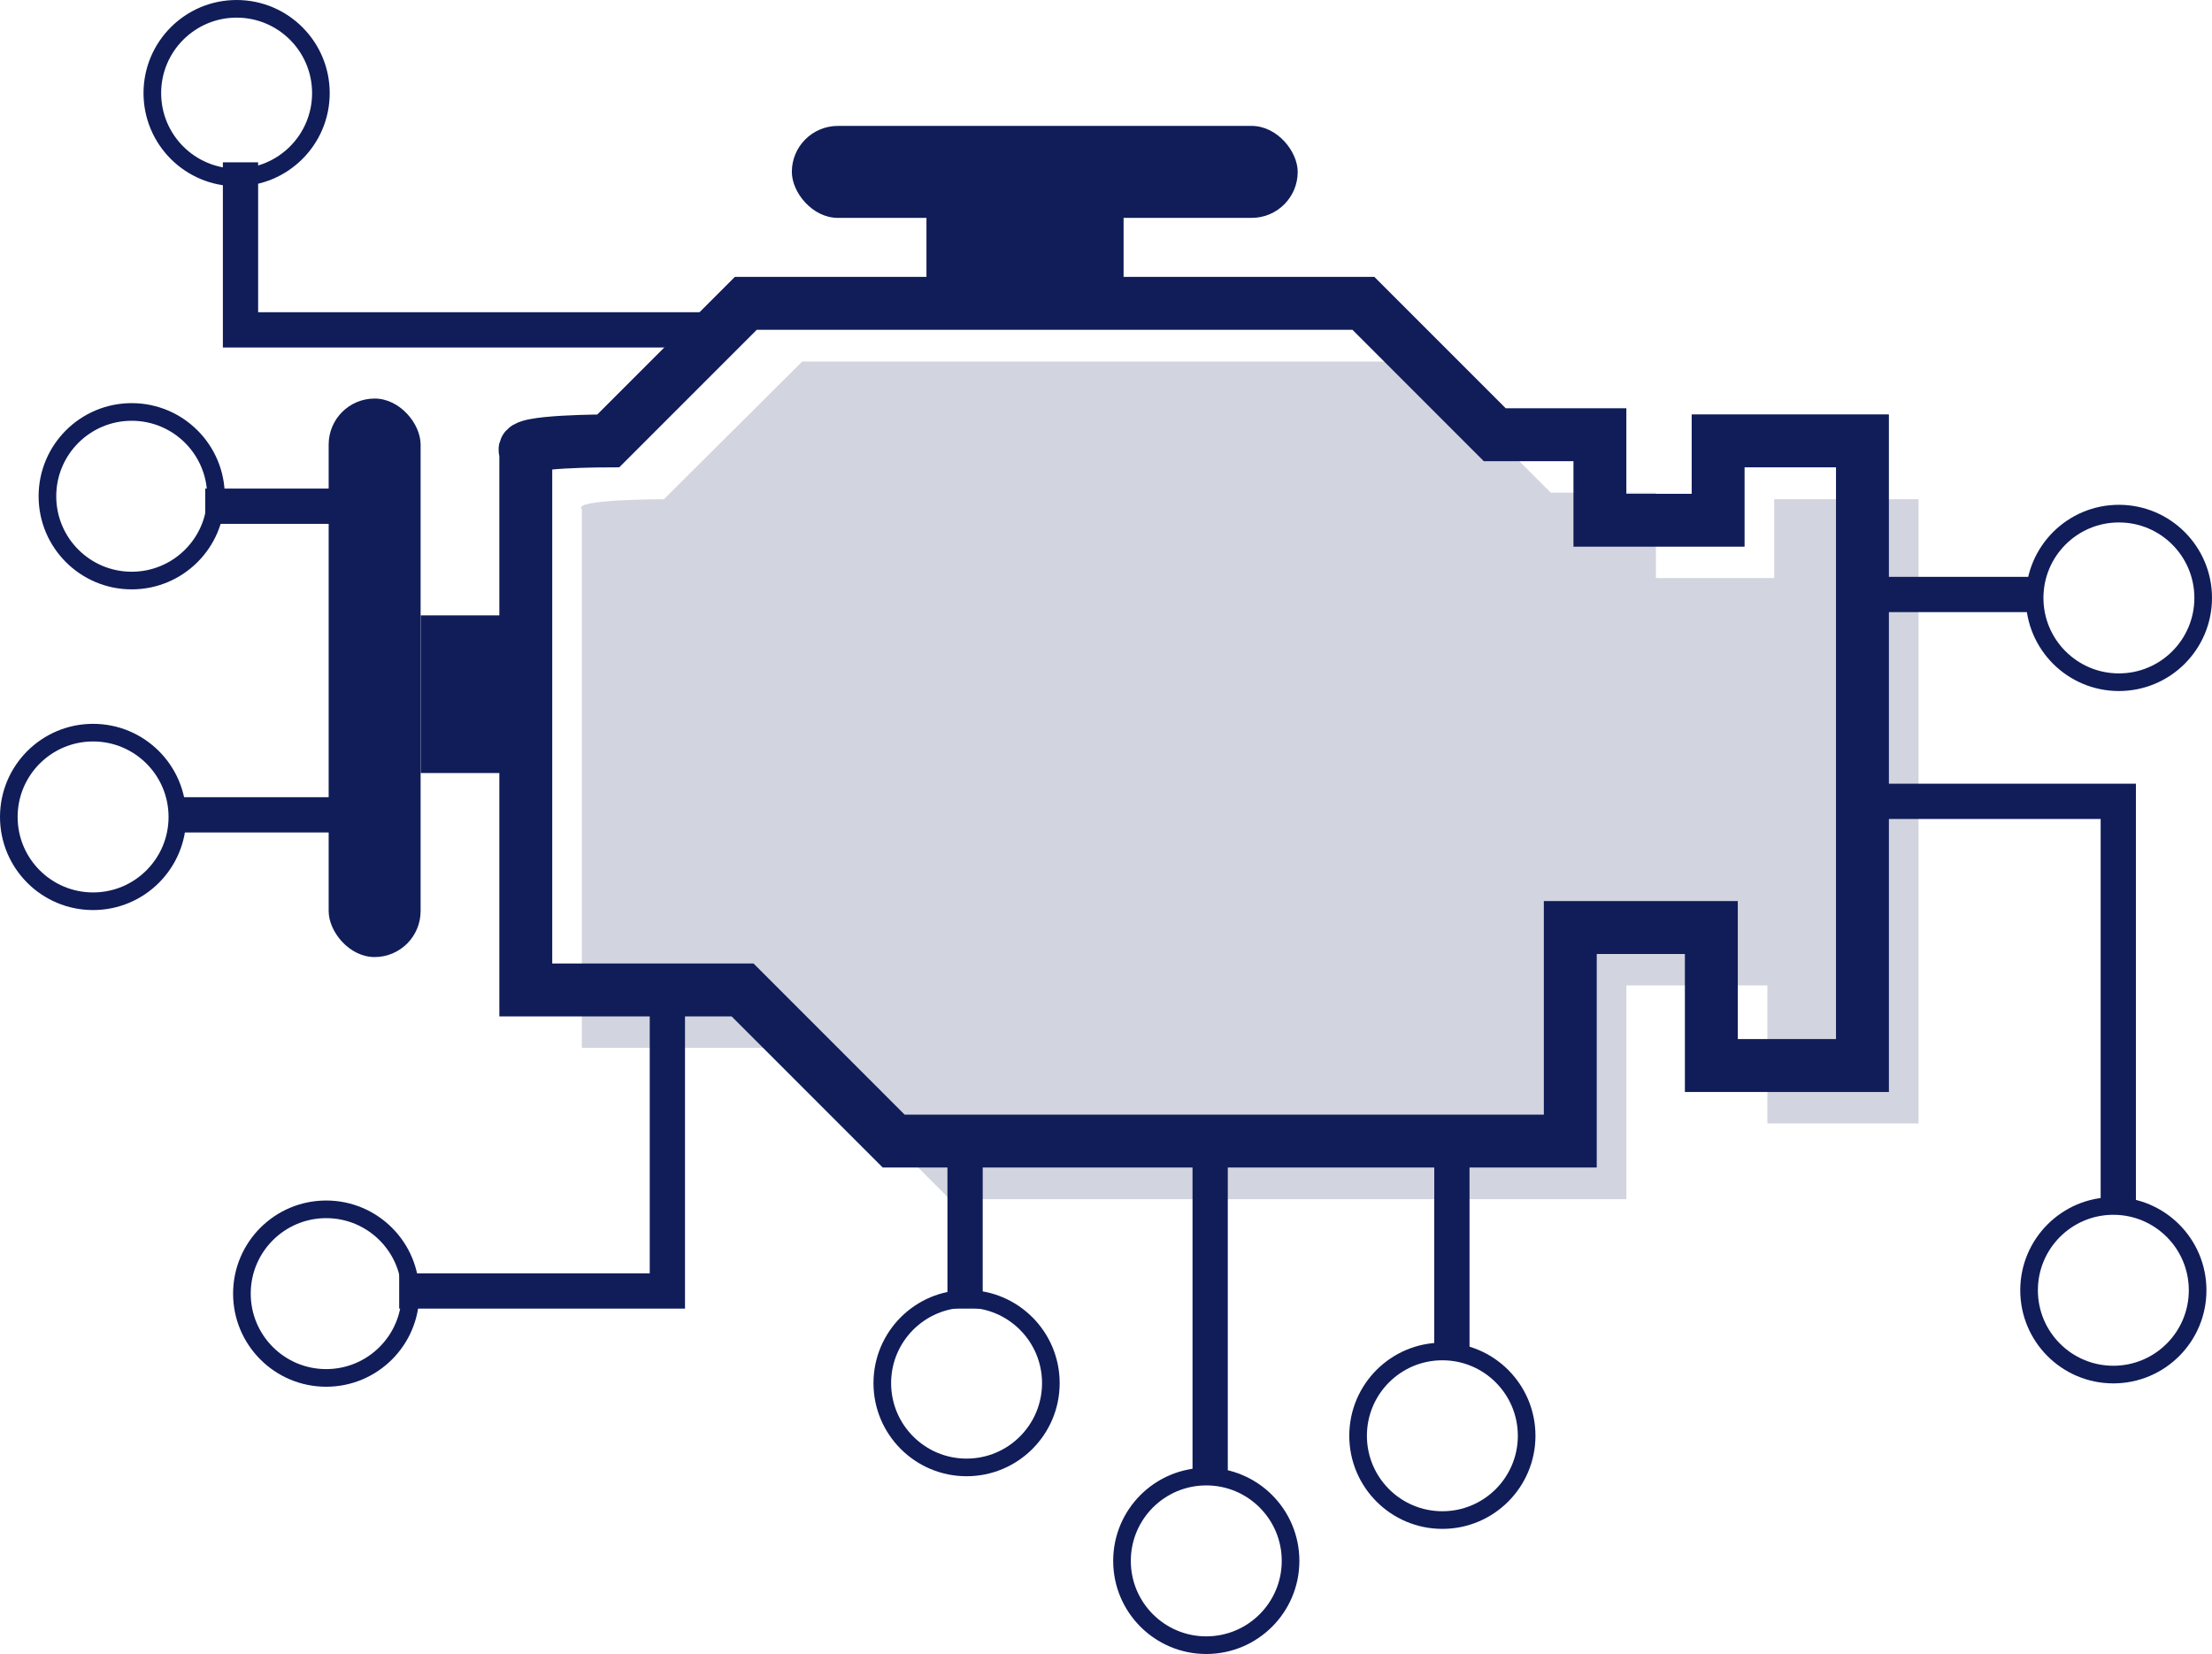
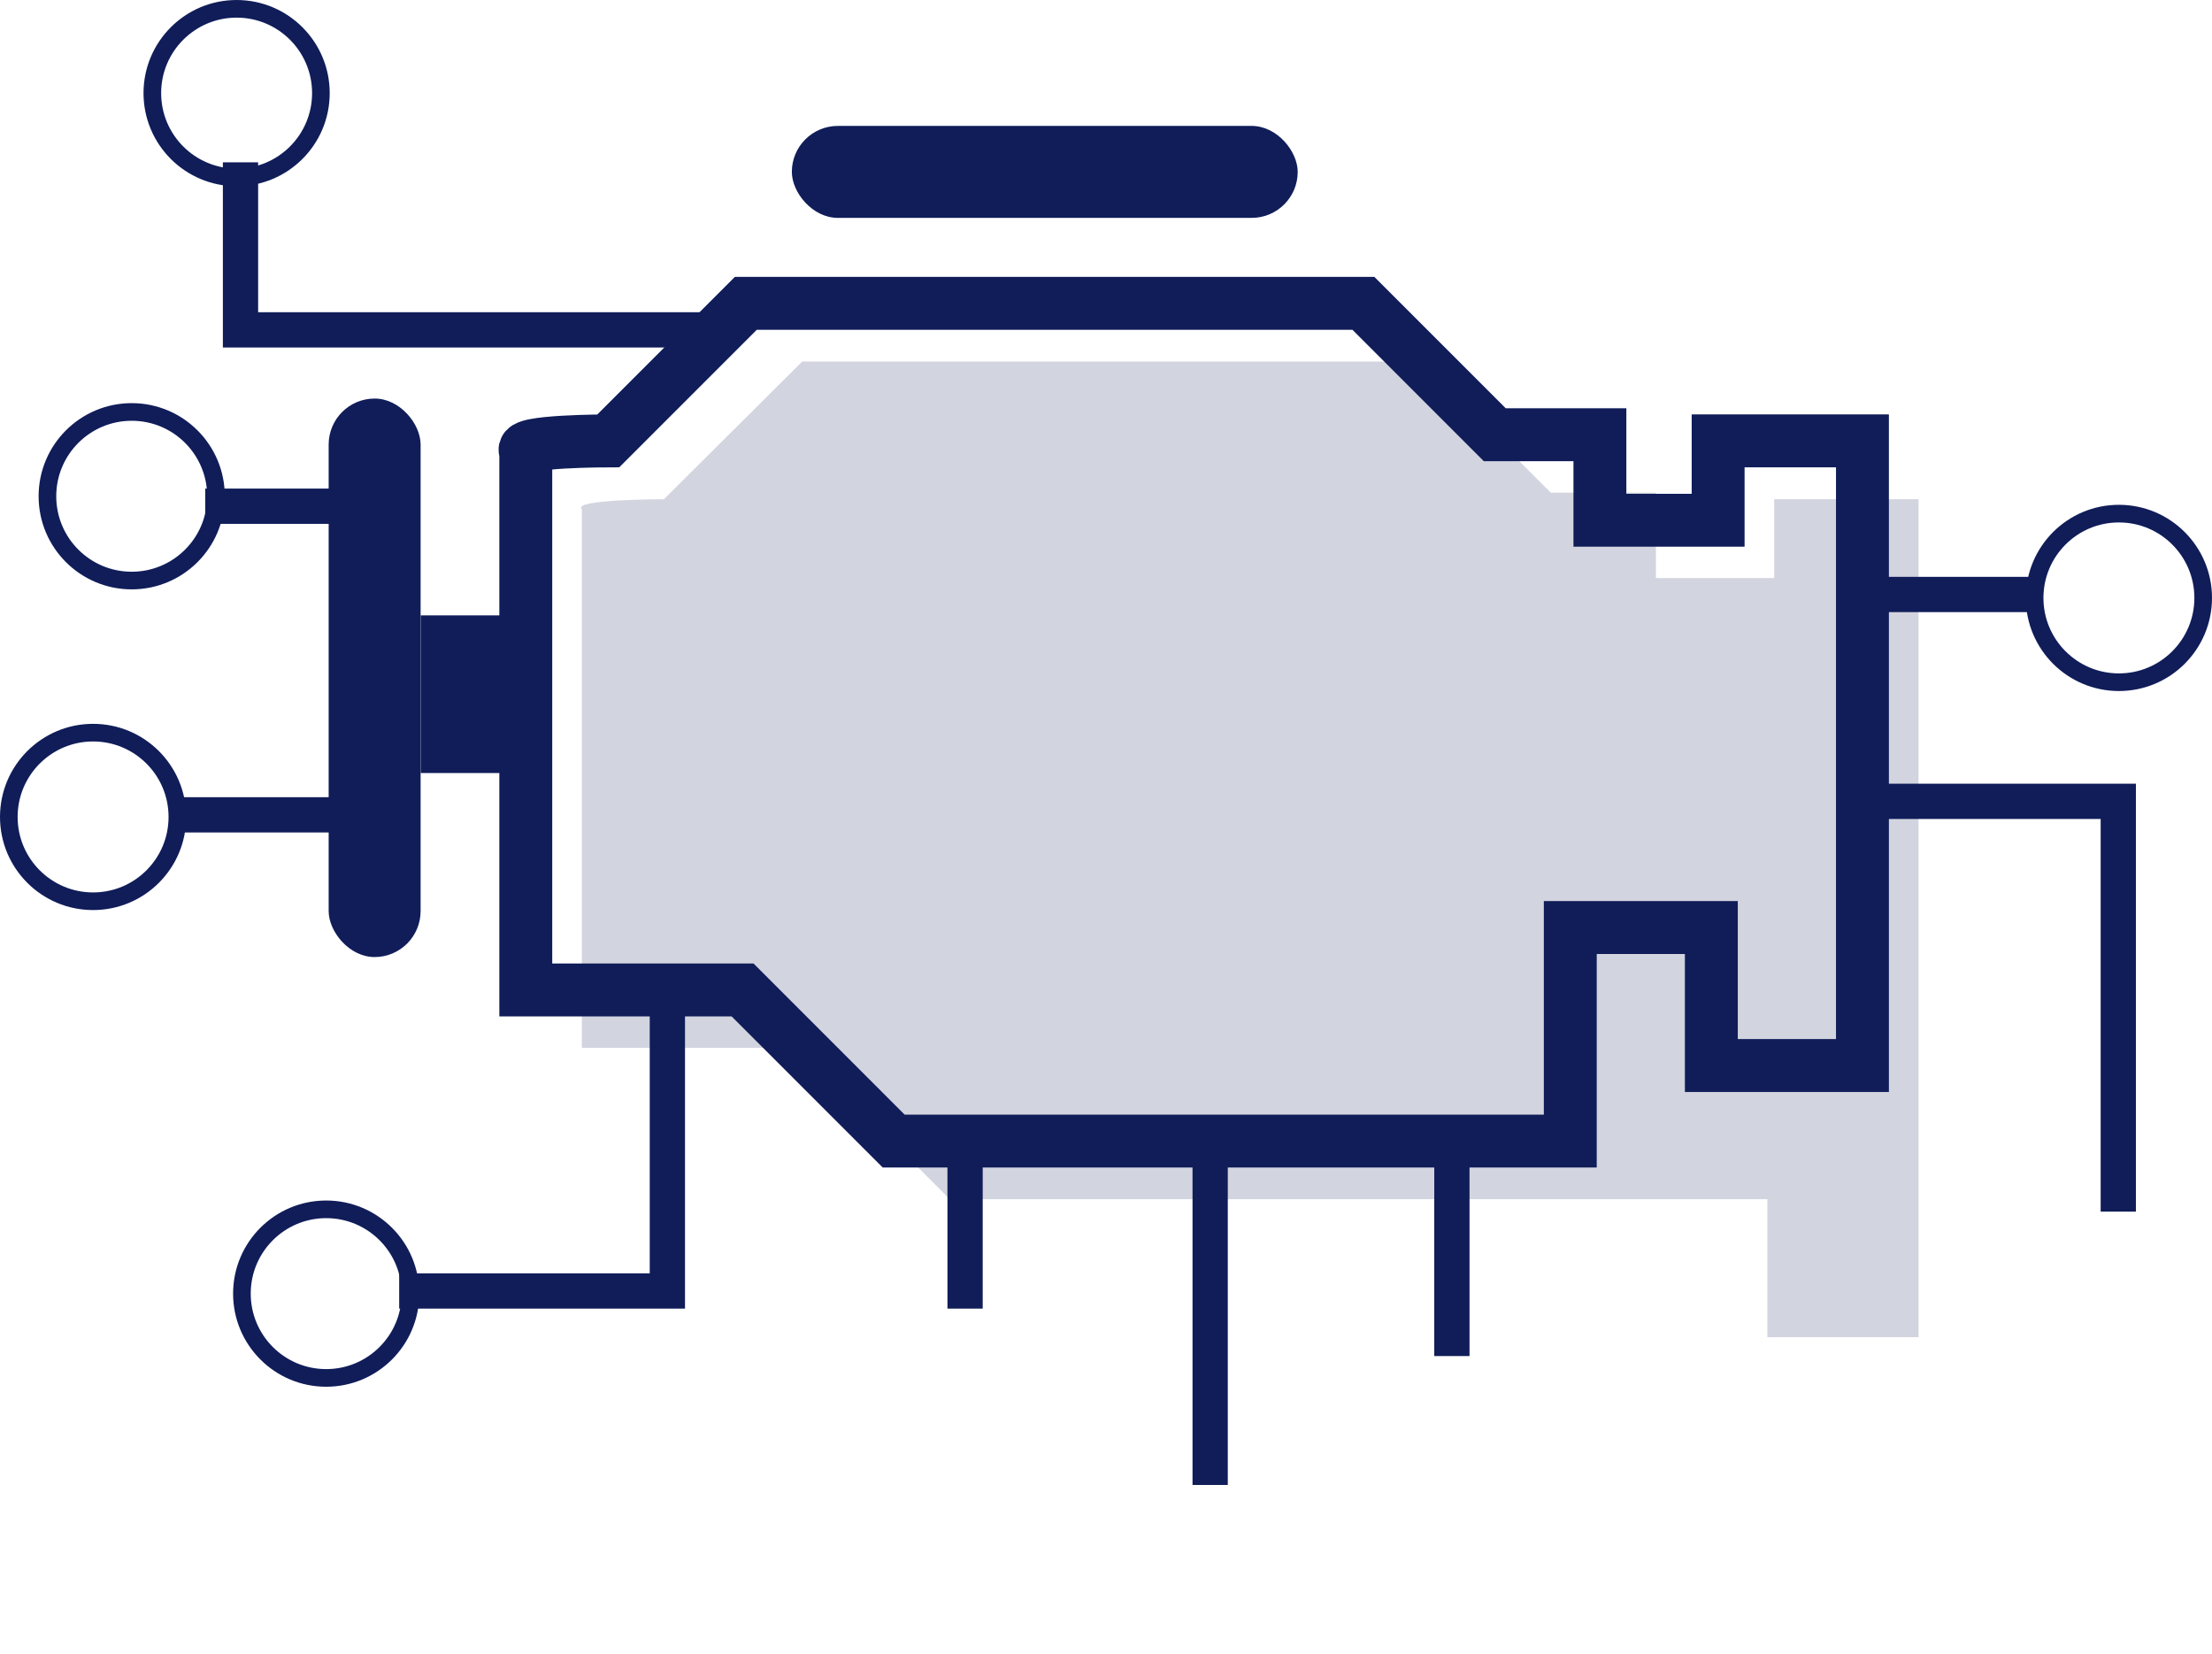
<svg xmlns="http://www.w3.org/2000/svg" viewBox="0 0 250.91 187.59">
  <defs>
    <style>.cls-1,.cls-4,.cls-5{fill:none;stroke:#101d59;stroke-miterlimit:10;}.cls-1{stroke-width:6px;}.cls-2,.cls-3{fill:#101d59;}.cls-3{opacity:0.19;}.cls-4{stroke-width:4px;}.cls-5{stroke-width:2px;}</style>
  </defs>
  <g id="Calque_2" data-name="Calque 2">
    <g id="Calque_1-2" data-name="Calque 1">
      <path class="cls-1" d="M59.64,51.16v61.11H84.23l17.14,17.14h76.75V105.19h16v15.65h17.14V50H194.89v9H181.48V49.3H169.55l-14.9-14.9H84.6L69,50S58.52,50,59.64,51.16Z" />
      <rect class="cls-2" x="89.82" y="14.28" width="57.38" height="10.43" rx="5.22" />
-       <rect class="cls-2" x="105.09" y="24.34" width="22.36" height="8.94" />
      <rect class="cls-2" x="47.72" y="69.79" width="11.18" height="17.88" />
      <rect class="cls-2" x="37.28" y="45.2" width="10.43" height="63.34" rx="5.22" />
-       <path class="cls-3" d="M66,57.73v61.11H90.59L107.73,136h76.75V111.76h16v15.65h17.14V56.62H201.25v8.94H187.83V55.87H175.91L161,41H91L75.31,56.62S64.88,56.62,66,57.73Z" />
+       <path class="cls-3" d="M66,57.73v61.11H90.59L107.73,136h76.75h16v15.65h17.14V56.62H201.25v8.94H187.83V55.87H175.91L161,41H91L75.31,56.62S64.88,56.62,66,57.73Z" />
      <line class="cls-4" x1="213.23" y1="67.42" x2="231.28" y2="67.42" />
      <polyline class="cls-4" points="213.23 90.88 240.28 90.88 240.28 137.41" />
      <line class="cls-4" x1="164.69" y1="130.92" x2="164.69" y2="153.79" />
      <line class="cls-4" x1="137.27" y1="130.92" x2="137.27" y2="168.41" />
      <line class="cls-4" x1="109.47" y1="130.92" x2="109.47" y2="148.41" />
      <polyline class="cls-4" points="75.7 114.74 75.7 146.41 45.28 146.41" />
      <line class="cls-4" x1="42.28" y1="92.41" x2="19.28" y2="92.41" />
      <line class="cls-4" x1="42.28" y1="57.41" x2="23.28" y2="57.41" />
      <polyline class="cls-4" points="83.28 37.41 27.28 37.41 27.28 18.41" />
      <circle class="cls-5" cx="14.94" cy="56.28" r="9.56" />
      <circle class="cls-5" cx="26.84" cy="10.56" r="9.56" />
      <circle class="cls-5" cx="10.56" cy="92.65" r="9.56" />
      <circle class="cls-5" cx="37" cy="146.71" r="9.56" />
-       <circle class="cls-5" cx="109.64" cy="156.86" r="9.56" />
-       <circle class="cls-5" cx="163.61" cy="162.83" r="9.56" />
-       <circle class="cls-5" cx="136.83" cy="177.02" r="9.56" />
      <circle class="cls-5" cx="240.35" cy="67.81" r="9.56" />
-       <circle class="cls-5" cx="239.72" cy="146.33" r="9.56" />
    </g>
  </g>
</svg>